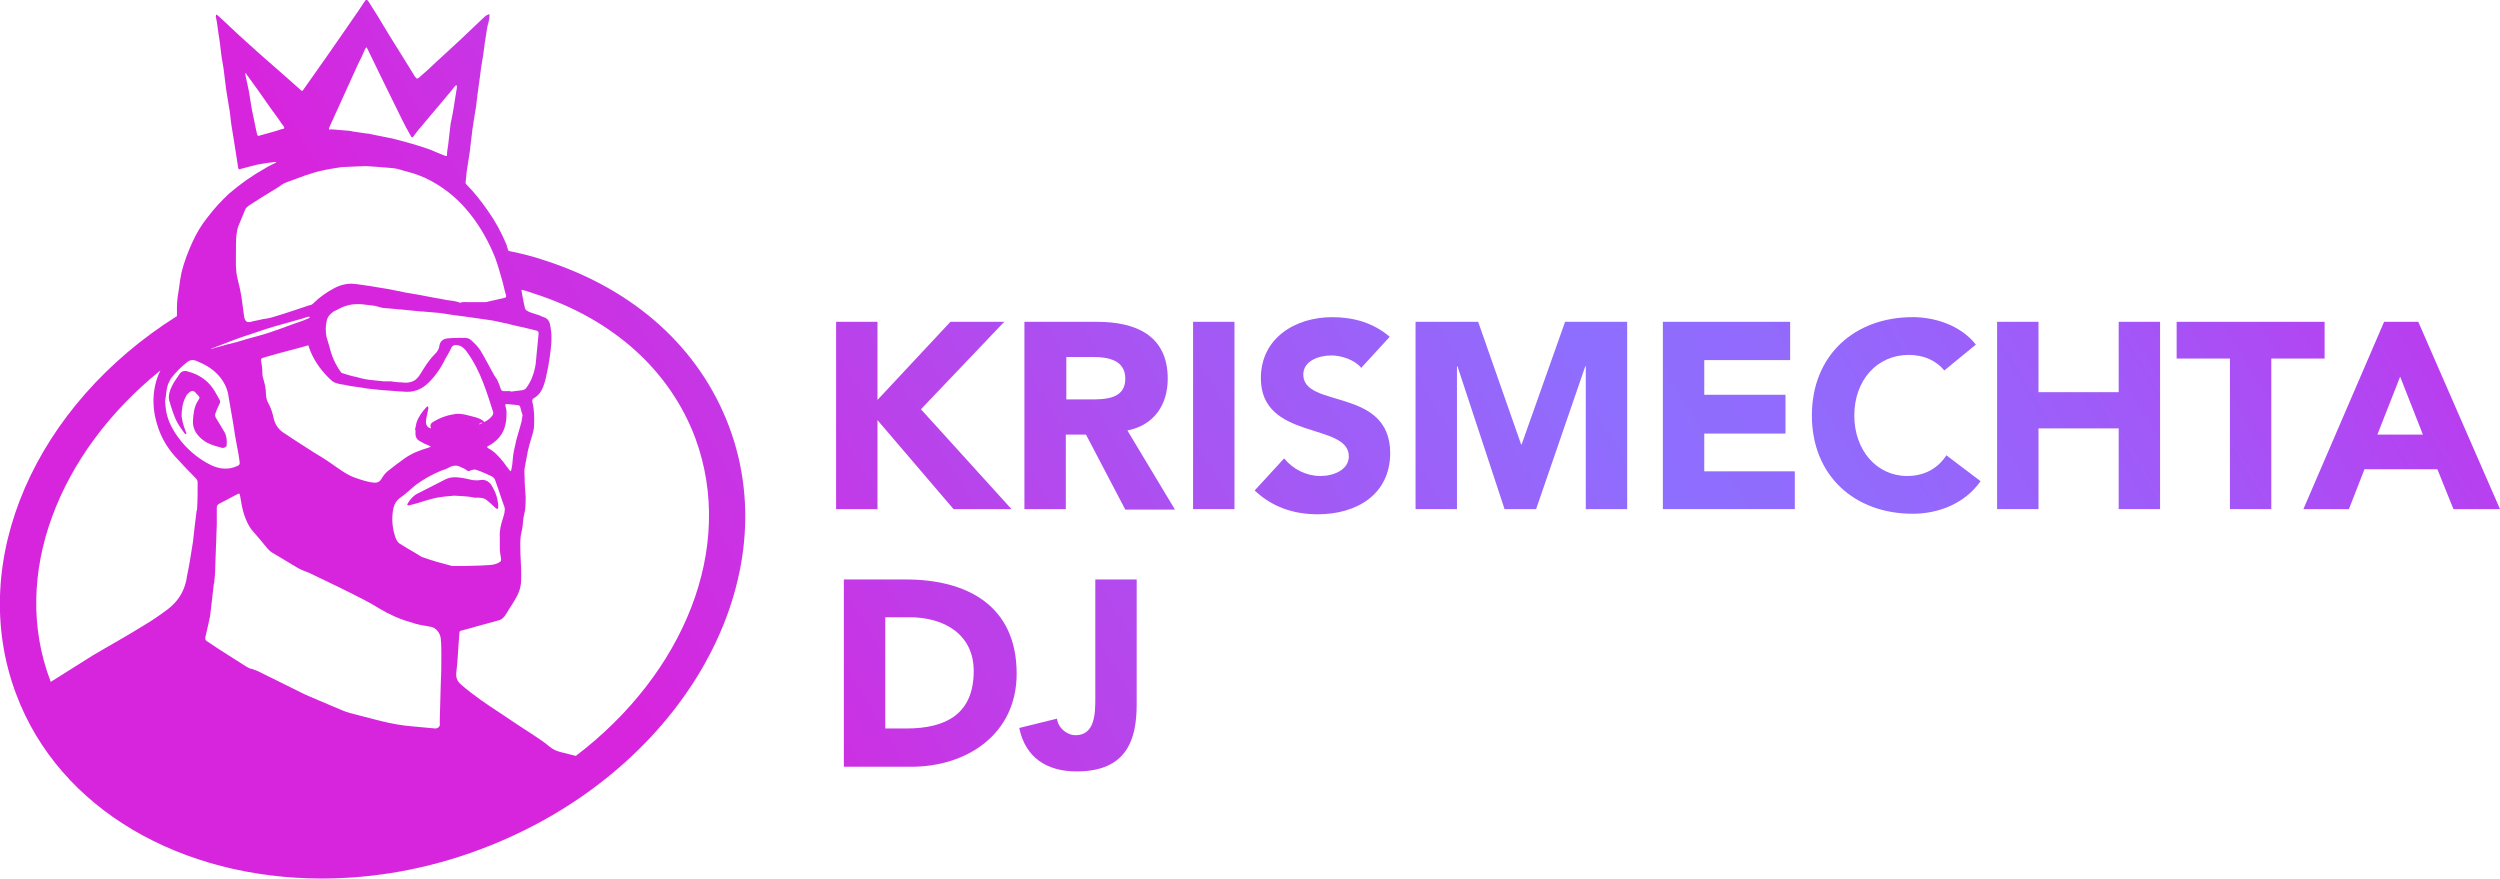
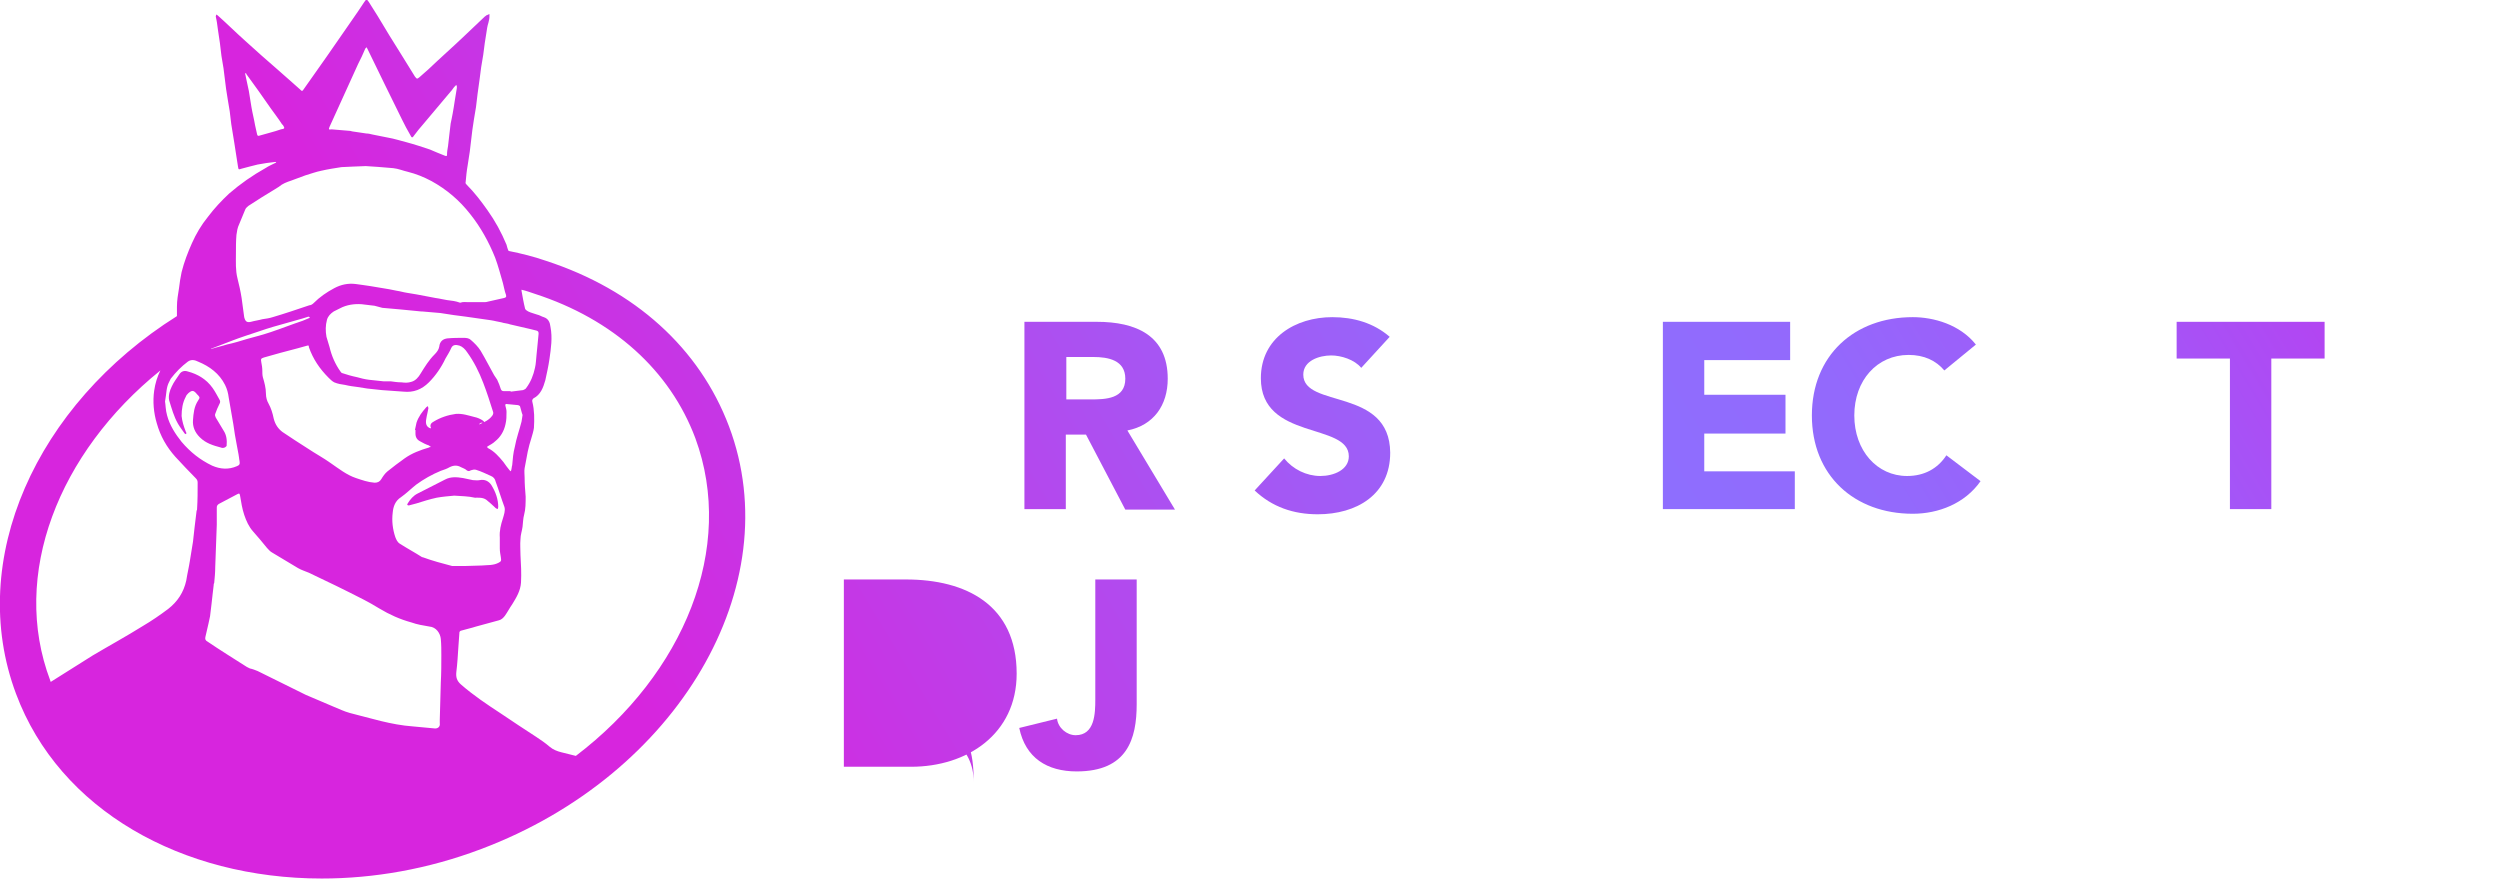
<svg xmlns="http://www.w3.org/2000/svg" version="1.1" id="Layer_1" x="0px" y="0px" viewBox="0 0 483.2 169.8" style="enable-background:new 0 0 483.2 169.8;" xml:space="preserve">
  <style type="text/css"> .st0{fill:url(#SVGID_1_);} .st1{fill:url(#SVGID_00000096756561399094154710000003055937191865059232_);} .st2{fill:url(#SVGID_00000116924579152359604140000014161245699735304343_);} .st3{fill:url(#SVGID_00000088093651917495023570000017555187169711334837_);} .st4{fill:url(#SVGID_00000095321806358884174200000003699179550912325252_);} .st5{fill:url(#SVGID_00000036253239826033077930000004518779443319344054_);} .st6{fill:url(#SVGID_00000071548674512668557180000012679479356908633746_);} .st7{fill:url(#SVGID_00000174575699317943932520000007158056112274539406_);} .st8{fill:url(#SVGID_00000039856562037522139390000012682131509802817953_);} .st9{fill:url(#SVGID_00000056406613986920441230000006108616815856750233_);} .st10{fill:url(#SVGID_00000140698310464303172990000015346632174034922375_);} .st11{fill:url(#SVGID_00000078756166625521152930000014876687097043439256_);} .st12{fill:url(#SVGID_00000097496221968936557510000015132706597662391171_);} .st13{fill:url(#SVGID_00000118377941625065543730000012414229302555728526_);} .st14{fill:url(#SVGID_00000070825456080557721950000009321194911991461055_);} </style>
  <g>
    <linearGradient id="SVGID_1_" gradientUnits="userSpaceOnUse" x1="126.588" y1="158.25" x2="573.647" y2="-111.868">
      <stop offset="1.580985e-02" style="stop-color:#D725DE" />
      <stop offset="0.235" style="stop-color:#A953F2" />
      <stop offset="0.384" style="stop-color:#8E6EFE" />
      <stop offset="0.456" style="stop-color:#9369FC" />
      <stop offset="0.547" style="stop-color:#A159F8" />
      <stop offset="0.647" style="stop-color:#B83FF0" />
      <stop offset="0.675" style="stop-color:#BF37EE" />
    </linearGradient>
-     <path class="st0" d="M175.1,112h-12v36.2h13c10.8,0,20.4-6.3,20.4-18C196.5,116.9,186.7,112,175.1,112z M175.2,140.8h-4.1v-21.5 h4.7c6.7,0,12.4,3.3,12.4,10.4C188.2,138.1,182.7,140.8,175.2,140.8z" />
+     <path class="st0" d="M175.1,112h-12v36.2h13c10.8,0,20.4-6.3,20.4-18C196.5,116.9,186.7,112,175.1,112z M175.2,140.8h-4.1h4.7c6.7,0,12.4,3.3,12.4,10.4C188.2,138.1,182.7,140.8,175.2,140.8z" />
    <linearGradient id="SVGID_00000139972323050862848270000000189682084766851235_" gradientUnits="userSpaceOnUse" x1="137.208" y1="175.827" x2="584.267" y2="-94.291">
      <stop offset="1.580985e-02" style="stop-color:#D725DE" />
      <stop offset="0.235" style="stop-color:#A953F2" />
      <stop offset="0.384" style="stop-color:#8E6EFE" />
      <stop offset="0.456" style="stop-color:#9369FC" />
      <stop offset="0.547" style="stop-color:#A159F8" />
      <stop offset="0.647" style="stop-color:#B83FF0" />
      <stop offset="0.675" style="stop-color:#BF37EE" />
    </linearGradient>
    <path style="fill:url(#SVGID_00000139972323050862848270000000189682084766851235_);" d="M211.7,135.2c0,2.7-0.1,6.9-3.8,6.9 c-1.7,0-3.4-1.4-3.6-3.2l-7.3,1.8c1.2,5.8,5.4,8.4,11.1,8.4c9.8,0,11.6-6.3,11.6-13V112h-8V135.2z" />
    <linearGradient id="SVGID_00000099626771180320531620000009883593867975014017_" gradientUnits="userSpaceOnUse" x1="106.01" y1="124.193" x2="553.069" y2="-145.925">
      <stop offset="1.580985e-02" style="stop-color:#D725DE" />
      <stop offset="0.235" style="stop-color:#A953F2" />
      <stop offset="0.384" style="stop-color:#8E6EFE" />
      <stop offset="0.456" style="stop-color:#9369FC" />
      <stop offset="0.547" style="stop-color:#A159F8" />
      <stop offset="0.647" style="stop-color:#B83FF0" />
      <stop offset="0.675" style="stop-color:#BF37EE" />
    </linearGradient>
-     <polygon style="fill:url(#SVGID_00000099626771180320531620000009883593867975014017_);" points="169.6,81.2 184.3,98.4 195.5,98.4 178,79.1 194.1,62.2 183.7,62.2 169.6,77.3 169.6,62.2 161.6,62.2 161.6,98.4 169.6,98.4 " />
    <linearGradient id="SVGID_00000002361619300925523320000005150202865171524528_" gradientUnits="userSpaceOnUse" x1="115.125" y1="139.279" x2="562.184" y2="-130.839">
      <stop offset="1.580985e-02" style="stop-color:#D725DE" />
      <stop offset="0.235" style="stop-color:#A953F2" />
      <stop offset="0.384" style="stop-color:#8E6EFE" />
      <stop offset="0.456" style="stop-color:#9369FC" />
      <stop offset="0.547" style="stop-color:#A159F8" />
      <stop offset="0.647" style="stop-color:#B83FF0" />
      <stop offset="0.675" style="stop-color:#BF37EE" />
    </linearGradient>
    <path style="fill:url(#SVGID_00000002361619300925523320000005150202865171524528_);" d="M225.7,73.2c0-8.4-6.2-11-13.7-11h-14 v36.2h8V84h3.9l7.6,14.5h9.6l-9.2-15.3C223,82.2,225.7,78.3,225.7,73.2z M210.8,77.2h-4.7v-8.2h5.2c2.9,0,6.2,0.6,6.2,4.2 C217.5,77.1,213.7,77.2,210.8,77.2z" />
    <linearGradient id="SVGID_00000114759747228496017240000001898225679085426083_" gradientUnits="userSpaceOnUse" x1="121" y1="149.002" x2="568.059" y2="-121.116">
      <stop offset="1.580985e-02" style="stop-color:#D725DE" />
      <stop offset="0.235" style="stop-color:#A953F2" />
      <stop offset="0.384" style="stop-color:#8E6EFE" />
      <stop offset="0.456" style="stop-color:#9369FC" />
      <stop offset="0.547" style="stop-color:#A159F8" />
      <stop offset="0.647" style="stop-color:#B83FF0" />
      <stop offset="0.675" style="stop-color:#BF37EE" />
    </linearGradient>
-     <rect x="230.6" y="62.2" style="fill:url(#SVGID_00000114759747228496017240000001898225679085426083_);" width="8" height="36.2" />
    <linearGradient id="SVGID_00000098184280703448016880000003724500221900736940_" gradientUnits="userSpaceOnUse" x1="126.817" y1="158.63" x2="573.876" y2="-111.488">
      <stop offset="1.580985e-02" style="stop-color:#D725DE" />
      <stop offset="0.235" style="stop-color:#A953F2" />
      <stop offset="0.384" style="stop-color:#8E6EFE" />
      <stop offset="0.456" style="stop-color:#9369FC" />
      <stop offset="0.547" style="stop-color:#A159F8" />
      <stop offset="0.647" style="stop-color:#B83FF0" />
      <stop offset="0.675" style="stop-color:#BF37EE" />
    </linearGradient>
    <path style="fill:url(#SVGID_00000098184280703448016880000003724500221900736940_);" d="M251.9,72.4c0-2.7,3.1-3.7,5.4-3.7 c1.9,0,4.5,0.8,5.8,2.4l5.5-6c-3.1-2.7-7-3.8-11.1-3.8c-7.1,0-13.8,4-13.8,11.8c0,12.1,17,8.5,17,15.1c0,2.6-2.9,3.8-5.5,3.8 c-2.7,0-5.3-1.3-7-3.4l-5.7,6.2c3.4,3.2,7.5,4.6,12.2,4.6c7.5,0,14-3.8,14-11.9C268.6,74.8,251.9,79,251.9,72.4z" />
    <linearGradient id="SVGID_00000121975634705521242360000005818121987494995112_" gradientUnits="userSpaceOnUse" x1="136.899" y1="175.316" x2="583.958" y2="-94.802">
      <stop offset="1.580985e-02" style="stop-color:#D725DE" />
      <stop offset="0.235" style="stop-color:#A953F2" />
      <stop offset="0.384" style="stop-color:#8E6EFE" />
      <stop offset="0.456" style="stop-color:#9369FC" />
      <stop offset="0.547" style="stop-color:#A159F8" />
      <stop offset="0.647" style="stop-color:#B83FF0" />
      <stop offset="0.675" style="stop-color:#BF37EE" />
    </linearGradient>
-     <polygon style="fill:url(#SVGID_00000121975634705521242360000005818121987494995112_);" points="294.1,85.9 294,85.9 285.7,62.2 273.6,62.2 273.6,98.4 281.6,98.4 281.6,70.8 281.7,70.8 290.8,98.4 296.9,98.4 306.4,70.8 306.5,70.8 306.5,98.4 314.5,98.4 314.5,62.2 302.5,62.2 " />
    <linearGradient id="SVGID_00000131356229581830800420000003093825089185933970_" gradientUnits="userSpaceOnUse" x1="147.624" y1="193.065" x2="594.682" y2="-77.053">
      <stop offset="1.580985e-02" style="stop-color:#D725DE" />
      <stop offset="0.235" style="stop-color:#A953F2" />
      <stop offset="0.384" style="stop-color:#8E6EFE" />
      <stop offset="0.456" style="stop-color:#9369FC" />
      <stop offset="0.547" style="stop-color:#A159F8" />
      <stop offset="0.647" style="stop-color:#B83FF0" />
      <stop offset="0.675" style="stop-color:#BF37EE" />
    </linearGradient>
    <polygon style="fill:url(#SVGID_00000131356229581830800420000003093825089185933970_);" points="329.4,83.8 345.1,83.8 345.1,76.3 329.4,76.3 329.4,69.6 346,69.6 346,62.2 321.4,62.2 321.4,98.4 346.9,98.4 346.9,91.1 329.4,91.1 " />
    <linearGradient id="SVGID_00000075860975721078231310000013051443786098483102_" gradientUnits="userSpaceOnUse" x1="156.958" y1="208.514" x2="604.017" y2="-61.604">
      <stop offset="1.580985e-02" style="stop-color:#D725DE" />
      <stop offset="0.235" style="stop-color:#A953F2" />
      <stop offset="0.384" style="stop-color:#8E6EFE" />
      <stop offset="0.456" style="stop-color:#9369FC" />
      <stop offset="0.547" style="stop-color:#A159F8" />
      <stop offset="0.647" style="stop-color:#B83FF0" />
      <stop offset="0.675" style="stop-color:#BF37EE" />
    </linearGradient>
    <path style="fill:url(#SVGID_00000075860975721078231310000013051443786098483102_);" d="M368.6,92c-5.8,0-10.2-4.9-10.2-11.7 c0-6.8,4.4-11.7,10.5-11.7c3,0,5.3,1.1,6.9,3l6.1-5c-3.1-3.9-8.2-5.3-12.2-5.3c-11.3,0-19.5,7.4-19.5,19s8.2,19,19.5,19 c5,0,10.1-2,13.1-6.3l-6.6-5C374.5,90.6,371.9,92,368.6,92z" />
    <linearGradient id="SVGID_00000044160062335407982600000006498790753700627080_" gradientUnits="userSpaceOnUse" x1="165.702" y1="222.986" x2="612.761" y2="-47.132">
      <stop offset="1.580985e-02" style="stop-color:#D725DE" />
      <stop offset="0.235" style="stop-color:#A953F2" />
      <stop offset="0.384" style="stop-color:#8E6EFE" />
      <stop offset="0.456" style="stop-color:#9369FC" />
      <stop offset="0.547" style="stop-color:#A159F8" />
      <stop offset="0.647" style="stop-color:#B83FF0" />
      <stop offset="0.675" style="stop-color:#BF37EE" />
    </linearGradient>
-     <polygon style="fill:url(#SVGID_00000044160062335407982600000006498790753700627080_);" points="409.5,75.8 394,75.8 394,62.2 386,62.2 386,98.4 394,98.4 394,82.8 409.5,82.8 409.5,98.4 417.5,98.4 417.5,62.2 409.5,62.2 " />
    <linearGradient id="SVGID_00000022542996071051749960000011068472300698156726_" gradientUnits="userSpaceOnUse" x1="173.217" y1="235.424" x2="620.276" y2="-34.694">
      <stop offset="1.580985e-02" style="stop-color:#D725DE" />
      <stop offset="0.235" style="stop-color:#A953F2" />
      <stop offset="0.384" style="stop-color:#8E6EFE" />
      <stop offset="0.456" style="stop-color:#9369FC" />
      <stop offset="0.547" style="stop-color:#A159F8" />
      <stop offset="0.647" style="stop-color:#B83FF0" />
      <stop offset="0.675" style="stop-color:#BF37EE" />
    </linearGradient>
    <polygon style="fill:url(#SVGID_00000022542996071051749960000011068472300698156726_);" points="449.3,62.2 420.7,62.2 420.7,69.3 431,69.3 431,98.4 439,98.4 439,69.3 449.3,69.3 " />
    <linearGradient id="SVGID_00000148640460730199872240000009242774465459945605_" gradientUnits="userSpaceOnUse" x1="184.49" y1="254.08" x2="631.548" y2="-16.037">
      <stop offset="1.580985e-02" style="stop-color:#D725DE" />
      <stop offset="0.235" style="stop-color:#A953F2" />
      <stop offset="0.384" style="stop-color:#8E6EFE" />
      <stop offset="0.456" style="stop-color:#9369FC" />
      <stop offset="0.547" style="stop-color:#A159F8" />
      <stop offset="0.647" style="stop-color:#B83FF0" />
      <stop offset="0.675" style="stop-color:#BF37EE" />
    </linearGradient>
-     <path style="fill:url(#SVGID_00000148640460730199872240000009242774465459945605_);" d="M467.4,62.2h-6.6l-15.6,36.2h8.8l3-7.7 h14.1l3.1,7.7h9L467.4,62.2z M459.5,84l4.4-11.2l4.4,11.2H459.5z" />
    <linearGradient id="SVGID_00000068654432623662985590000014294579369344282272_" gradientUnits="userSpaceOnUse" x1="78.031" y1="77.885" x2="525.09" y2="-192.233">
      <stop offset="1.580985e-02" style="stop-color:#D725DE" />
      <stop offset="0.235" style="stop-color:#A953F2" />
      <stop offset="0.384" style="stop-color:#8E6EFE" />
      <stop offset="0.456" style="stop-color:#9369FC" />
      <stop offset="0.547" style="stop-color:#A159F8" />
      <stop offset="0.647" style="stop-color:#B83FF0" />
      <stop offset="0.675" style="stop-color:#BF37EE" />
    </linearGradient>
    <path style="fill:url(#SVGID_00000068654432623662985590000014294579369344282272_);" d="M105.5,50.4c-2.3-0.8-4.7-1.4-7.2-1.9 c-0.2-0.4-0.3-0.8-0.4-1.2c-1-2.4-2.2-4.6-3.7-6.7c-1.2-1.7-2.5-3.4-4-4.9c-0.1-0.1-0.3-0.3-0.2-0.5c0.1-1.1,0.2-2.2,0.4-3.3 c0.1-0.9,0.3-1.7,0.4-2.6c0.2-1.4,0.3-2.8,0.5-4.2c0.1-0.7,0.2-1.4,0.3-2c0.1-0.8,0.3-1.6,0.4-2.4s0.2-1.6,0.3-2.5 c0.1-1,0.3-1.9,0.4-2.9c0.1-0.8,0.2-1.5,0.3-2.3c0.1-0.8,0.3-1.6,0.4-2.4s0.2-1.6,0.3-2.3C93.8,7.6,93.9,7,94,6.4 c0.1-0.7,0.2-1.4,0.4-2c0.1-0.4,0.2-0.8,0.2-1.2c0-0.2,0-0.3,0-0.5c-0.1,0.1-0.3,0.1-0.4,0.2c-0.2,0-0.3,0.2-0.5,0.3 c-1.3,1.2-2.6,2.5-3.9,3.7c-2.3,2.2-4.7,4.3-7,6.5c-0.6,0.5-1.1,1-1.7,1.5c-0.5,0.4-0.5,0.4-0.9-0.1c-0.9-1.4-1.7-2.8-2.6-4.2 c-1.6-2.5-3.1-5-4.6-7.5c-0.6-0.9-1.1-1.8-1.7-2.7c-0.4-0.6-0.5-0.6-0.9,0C70,1,69.6,1.6,69.2,2.2c-0.9,1.3-1.8,2.6-2.7,3.9 c-1.1,1.6-2.3,3.3-3.4,4.9c-1.4,2-2.9,4.1-4.3,6.1c-0.4,0.6-0.4,0.6-0.9,0.1c-1.5-1.3-2.9-2.6-4.3-3.8c-2.1-1.8-4.1-3.6-6.2-5.5 c-1.8-1.6-3.5-3.3-5.3-4.9c-0.1-0.1-0.2-0.1-0.3-0.2c0,0.1-0.1,0.3-0.1,0.4C41.9,4,42,4.8,42.1,5.6c0.1,0.9,0.3,1.8,0.4,2.7 c0.1,0.8,0.2,1.6,0.3,2.5c0.1,0.8,0.3,1.6,0.4,2.4c0.2,1.3,0.3,2.7,0.5,4c0.1,0.6,0.2,1.3,0.3,1.9c0.1,0.8,0.3,1.6,0.4,2.4 c0.1,0.8,0.2,1.6,0.3,2.5c0.2,1.2,0.4,2.5,0.6,3.7c0.2,1.5,0.5,3,0.7,4.5c0.1,0.6,0.1,0.6,0.7,0.4c1-0.3,2-0.5,3.1-0.8 c1.1-0.2,2.3-0.4,3.4-0.5c0.1,0,0.1,0,0.2,0.1c-0.1,0-0.1,0.1-0.2,0.1c-0.6,0.3-1.3,0.6-1.9,1c-2.5,1.4-4.8,3-7,4.9 c-1.5,1.4-2.9,2.9-4.1,4.5c-1.3,1.6-2.3,3.3-3.1,5.1s-1.5,3.6-2,5.6c-0.2,1-0.4,2.1-0.5,3.1c-0.2,1.2-0.4,2.4-0.4,3.6 c0,0.6,0,1.2,0,1.8C7,78.2-6.6,108.2,3.1,134.1c8.4,22.5,32.1,35.7,59.1,35.7c10,0,20.5-1.8,30.8-5.7c38-14.3,59.5-50.9,47.9-81.7 C135.2,67.3,122.7,56,105.5,50.4z M98.6,62.7c1.3,0.3,2.6,0.6,3.9,0.9c0.4,0.1,0.8,0.2,1.2,0.3c0.3,0.1,0.4,0.2,0.4,0.6 c-0.1,1.4-0.3,2.8-0.4,4.1c-0.1,0.8-0.1,1.7-0.3,2.5c-0.3,1.4-0.8,2.7-1.7,3.9c-0.1,0.2-0.4,0.3-0.6,0.4c-0.8,0.1-1.6,0.2-2.4,0.3 v-0.1c-0.4,0-0.9,0-1.3,0c-0.3,0-0.5-0.1-0.6-0.4c-0.2-0.6-0.4-1.2-0.7-1.8c-0.2-0.3-0.4-0.6-0.6-0.9c-0.9-1.6-1.7-3.2-2.6-4.7 c-0.5-0.8-1.2-1.5-1.9-2.1c-0.3-0.3-0.8-0.4-1.3-0.4c-1.1,0-2.1,0-3.2,0.1c-0.9,0.1-1.5,0.6-1.6,1.6c-0.1,0.6-0.5,1.1-0.9,1.5 c-1.1,1.1-1.9,2.4-2.7,3.7c-0.4,0.7-1,1.4-1.8,1.6c-0.6,0.2-1.2,0.2-1.9,0.1c-0.7,0-1.4-0.1-2.1-0.2c-0.5,0-0.9,0-1.4,0 c-0.9-0.1-1.9-0.2-2.8-0.3c-0.8-0.1-1.6-0.3-2.3-0.5c-1-0.2-2-0.5-2.9-0.8c-0.1,0-0.2-0.2-0.3-0.3c-1-1.4-1.7-3-2.1-4.7 c-0.2-0.7-0.4-1.3-0.6-2c-0.2-1.1-0.2-2.2,0.1-3.3c0.2-0.7,0.7-1.2,1.3-1.6c0.4-0.2,0.8-0.4,1.2-0.6c1.3-0.7,2.8-0.9,4.2-0.8 c0.8,0.1,1.7,0.2,2.5,0.3c0.5,0.1,1,0.3,1.5,0.4c1.1,0.1,2.3,0.2,3.4,0.3c1.4,0.1,2.7,0.3,4.1,0.4c0.1,0,0.1,0,0.2,0 c1.2,0.1,2.4,0.2,3.5,0.3c0.9,0.1,1.7,0.3,2.6,0.4c0.8,0.1,1.5,0.2,2.3,0.3c0.9,0.1,1.9,0.3,2.8,0.4c0.7,0.1,1.4,0.2,2.1,0.3 s1.3,0.3,2,0.4C97.5,62.5,98.1,62.5,98.6,62.7z M93.2,81.2c-0.5-0.3-1-0.5-1.5-0.6c-1.2-0.3-2.3-0.7-3.6-0.6 c-1.5,0.2-3,0.7-4.3,1.5c-0.4,0.2-0.8,0.6-0.5,1.2l-0.1,0.1c-0.8-0.3-1-0.9-0.8-1.9c0.1-0.7,0.3-1.3,0.4-2c0-0.1-0.1-0.3-0.1-0.4 c-0.1,0.1-0.2,0.1-0.3,0.2c-0.8,0.9-1.5,1.8-1.9,3c-0.1,0.5-0.2,1-0.3,1.4h0.1c0,0.2,0,0.5,0,0.7c0,0.7,0.3,1.2,0.9,1.5 c0.5,0.3,1.1,0.6,1.7,0.8c0.1,0.1,0.3,0.2,0.4,0.3c-0.1,0-0.3,0-0.4,0.1c-1.7,0.5-3.3,1.1-4.7,2.1c-1.1,0.8-2.2,1.6-3.3,2.5 c-0.5,0.4-0.9,1-1.2,1.5c-0.3,0.5-0.7,0.7-1.3,0.7c-1.3-0.1-2.4-0.5-3.6-0.9c-1.8-0.6-3.3-1.8-4.9-2.9c-1.4-1-2.9-1.8-4.4-2.8 c-1.7-1.1-3.3-2.1-4.9-3.2c-0.8-0.6-1.4-1.4-1.7-2.6c-0.2-1-0.5-2-1-2.9c-0.3-0.5-0.5-1.2-0.5-1.9c0-1.1-0.3-2.2-0.6-3.2 c-0.1-0.4-0.1-0.9-0.1-1.3c0-0.5-0.1-1.1-0.2-1.6c-0.1-0.6-0.1-0.7,0.5-0.9c1.1-0.3,2.1-0.6,3.2-0.9c1.1-0.3,2.3-0.6,3.4-0.9 c0.6-0.2,1.2-0.3,1.8-0.5c0.3-0.1,0.3,0.1,0.3,0.3c0.8,2.3,2.1,4.2,3.8,5.9c0.3,0.3,0.7,0.7,1.1,0.9c0.7,0.3,1.4,0.4,2.1,0.5 c0.8,0.2,1.6,0.3,2.4,0.4c0.6,0.1,1.3,0.2,1.9,0.3c0.9,0.1,1.8,0.2,2.8,0.3c1.4,0.1,2.8,0.2,4.2,0.3c1.9,0.2,3.5-0.4,4.9-1.8 c1.3-1.3,2.4-2.9,3.2-4.6c0.4-0.7,0.8-1.3,1.1-2c0.3-0.7,0.9-0.7,1.6-0.5c0.6,0.2,1.1,0.7,1.5,1.3c1.3,1.8,2.3,3.8,3.1,5.9 c0.7,1.8,1.3,3.7,1.9,5.6c0.1,0.2,0,0.6-0.2,0.8c-0.6,0.8-1.5,1.2-2.4,1.6h-0.1c0,0,0-0.1,0.1-0.1c0.1-0.1,0.2-0.2,0.3-0.2 C93.7,81.8,93.7,81.5,93.2,81.2z M94.2,86.3c0.5-0.3,1.1-0.6,1.5-1c1-0.8,1.7-1.9,2-3.3c0.2-0.8,0.2-1.6,0.2-2.4 c0-0.4-0.1-0.7-0.2-1.1c-0.1-0.3,0-0.5,0.3-0.4c0.7,0.1,1.4,0.1,2.1,0.2c0.1,0,0.3,0.1,0.4,0.2c0.2,0.6,0.3,1.2,0.5,1.7 c-0.1,0.5-0.1,0.9-0.2,1.3c-0.4,1.6-1,3.2-1.3,4.9c-0.3,1.1-0.4,2.3-0.5,3.5c-0.1,0.3-0.1,0.7-0.2,1c0,0.1-0.1,0.1-0.1,0.2 c-0.1-0.1-0.1-0.1-0.2-0.2c-0.4-0.5-0.8-1-1.2-1.6c-0.9-1.1-1.8-2.1-3-2.7C94.2,86.5,94.1,86.4,94.2,86.3 C94,86.3,94.1,86.3,94.2,86.3z M63.7,24.5c1.8-4,3.7-8.1,5.5-12.1c0.5-1,1-2,1.4-3c0.1-0.1,0.2-0.2,0.2-0.3 c0.1,0.1,0.1,0.2,0.2,0.3c2.2,4.6,4.5,9.2,6.7,13.7c0.5,1,1,2,1.6,3c0.3,0.6,0.4,0.6,0.8,0c0.5-0.7,1.1-1.4,1.7-2.1 c1.8-2.1,3.5-4.2,5.3-6.3c0.3-0.3,0.5-0.7,0.8-1c0.1-0.1,0.2-0.2,0.3-0.3c0,0.1,0.1,0.3,0.1,0.3c0,0.2,0,0.2,0,0.3 c-0.3,1.6-0.5,3.3-0.8,4.9c-0.1,0.7-0.3,1.4-0.4,2c-0.2,1.4-0.3,2.8-0.5,4.3c-0.1,0.6-0.2,1.1-0.2,1.7c0,0.3-0.1,0.3-0.4,0.2 c-1-0.4-2-0.8-2.9-1.2c-1.5-0.5-3-1-4.5-1.4c-1.2-0.3-2.4-0.7-3.6-0.9c-1-0.2-2-0.4-3-0.6c-0.4-0.1-0.8-0.2-1.2-0.2 c-0.9-0.1-1.8-0.3-2.7-0.4c-0.1,0-0.3-0.1-0.4-0.1c-1.2-0.1-2.4-0.2-3.6-0.3C63.5,25.1,63.5,25,63.7,24.5z M50.2,26.2 c-0.3,0.1-0.4,0.1-0.5-0.2c-0.1-0.6-0.3-1.2-0.4-1.8c-0.2-1.2-0.5-2.3-0.7-3.5c-0.2-1-0.3-2.1-0.5-3.1c-0.2-0.9-0.4-1.9-0.6-2.8 c0-0.2-0.1-0.3-0.1-0.5c0-0.1,0-0.1,0.1-0.2c0.1,0.1,0.1,0.1,0.1,0.2c1.6,2.2,3.2,4.4,4.7,6.6c0.7,1,1.5,2,2.2,3.1 c0.1,0.1,0.1,0.1,0.2,0.2c0.4,0.6,0.3,0.7-0.4,0.8C52.9,25.5,51.5,25.8,50.2,26.2z M45.6,49c0-1.2,0-2.4,0.1-3.6 c0.1-0.7,0.2-1.4,0.5-2c0.4-1,0.8-1.9,1.2-2.9c0.1-0.3,0.4-0.5,0.6-0.7c1.7-1.1,3.4-2.2,5.1-3.2c0.3-0.2,0.5-0.3,0.8-0.5 c0.7-0.6,1.5-0.9,2.4-1.2s1.8-0.7,2.7-1c1-0.3,2.1-0.7,3.1-0.9c1.3-0.3,2.6-0.5,3.9-0.7c1.4-0.1,2.8-0.1,4.7-0.2 c1.4,0.1,3.3,0.2,5.3,0.4c1,0.1,1.9,0.5,2.8,0.7c1.6,0.4,3.1,1,4.6,1.8c2.9,1.6,5.4,3.7,7.5,6.4c2,2.5,3.6,5.4,4.8,8.4 c0.6,1.6,1,3.2,1.5,4.9c0.2,0.7,0.3,1.5,0.6,2.3c0.1,0.4,0,0.5-0.4,0.6c-1,0.2-2.1,0.5-3.1,0.7c-0.3,0.1-0.6,0.1-0.8,0.1 c-1,0-2,0-3,0c-0.5,0-1-0.1-1.5,0.1h-0.1c-0.8-0.3-1.6-0.4-2.5-0.5c-0.7-0.1-1.4-0.3-2.2-0.4c-1.2-0.2-2.5-0.5-3.7-0.7 c-0.6-0.1-1.2-0.2-1.8-0.3c-0.7-0.1-1.3-0.3-2-0.4c-0.5-0.1-1-0.2-1.5-0.3c-1.2-0.2-2.4-0.4-3.6-0.6c-0.9-0.1-1.8-0.3-2.8-0.4 c-1.5-0.2-2.9,0.1-4.2,0.8c-1.5,0.8-2.8,1.7-4,2.9c-0.2,0.2-0.5,0.4-0.8,0.4c-2.4,0.8-4.7,1.6-7.1,2.3c-0.6,0.2-1.3,0.3-2,0.4 c-0.7,0.2-1.5,0.3-2.2,0.5c-0.8,0.2-1.1-0.1-1.3-0.9c-0.2-1.2-0.3-2.5-0.5-3.7c-0.2-1.3-0.5-2.6-0.8-3.8 C45.5,52.2,45.6,50.7,45.6,49z M40.8,67.4c1.3-0.5,2.6-1,3.9-1.5c1.8-0.7,3.7-1.3,5.5-1.9c1.7-0.6,3.5-1.1,5.3-1.6 c1.3-0.4,2.6-0.7,3.8-1.1c0.1,0,0.2-0.1,0.3-0.1s0.2,0.1,0.3,0.1c-0.1,0.1-0.1,0.2-0.2,0.2c-0.4,0.2-0.8,0.3-1.2,0.5 c-2.1,0.7-4.1,1.5-6.2,2.2c-1.5,0.5-3,0.9-4.5,1.3c-1.3,0.4-2.6,0.8-4,1.1c-0.9,0.3-1.9,0.5-2.8,0.8C40.9,67.5,40.9,67.5,40.8,67.4 c0,0-0.1,0-0.2-0.1C40.7,67.4,40.8,67.4,40.8,67.4z M32.7,73.8c0.1-0.2,0.2-0.4,0.3-0.6c1-1.3,2.1-2.4,3.3-3.3c0.7-0.5,1.4-0.3,2,0 c2.2,0.9,4.1,2.3,5.2,4.5c0.4,0.8,0.6,1.6,0.7,2.4c0.3,1.7,0.6,3.5,0.9,5.2c0.1,0.7,0.2,1.3,0.3,2s0.3,1.5,0.4,2.2 c0.1,0.5,0.2,1.1,0.3,1.6c0.1,0.4,0.1,0.9,0.2,1.3c0.1,0.6,0,0.8-0.5,1c-1.6,0.7-3.2,0.6-4.8-0.1c-2.3-1.1-4.2-2.6-5.9-4.6 c-1.2-1.5-2.3-3.2-2.8-5.1c-0.3-1-0.3-2.2-0.4-2.7C32.2,76,32.1,74.9,32.7,73.8z M38.1,98.2c0,0.2,0,0.4-0.1,0.5 c-0.1,1.1-0.3,2.2-0.4,3.3c-0.1,0.9-0.2,1.8-0.3,2.7c-0.2,1.2-0.4,2.5-0.6,3.7c-0.2,1.3-0.5,2.5-0.7,3.8c-0.5,2.3-1.7,4.1-3.5,5.5 c-1.6,1.2-3.2,2.3-4.9,3.3c-3.2,2-6.5,3.8-9.7,5.7c-2.7,1.7-5.4,3.4-8.1,5.1c0-0.1-0.1-0.2-0.1-0.3C2,111.1,11.3,87.5,31,71.6 c-0.6,1.2-1,2.5-1.2,3.9c-0.3,2.1-0.1,4.3,0.5,6.3c0.7,2.5,1.9,4.6,3.6,6.5c1.3,1.4,2.6,2.8,3.9,4.1c0.3,0.3,0.4,0.5,0.4,0.9 C38.2,95,38.2,96.6,38.1,98.2z M85.2,131.9c-0.1,2.4-0.1,4.8-0.2,7.2c0,0.2,0,0.5,0,0.7c0.1,0.6-0.3,1-0.9,1 c-1.4-0.1-2.9-0.3-4.3-0.4c-4.2-0.3-8.2-1.6-12.2-2.6c-1.1-0.3-2.1-0.8-3.1-1.2c-1.8-0.8-3.6-1.5-5.4-2.3c-3.1-1.5-6.2-3.1-9.3-4.6 c-0.5-0.2-1-0.4-1.5-0.5c-0.2-0.1-0.4-0.2-0.6-0.3c-2.5-1.6-5.1-3.2-7.6-4.9c-0.4-0.2-0.5-0.5-0.4-0.9c0.2-0.9,0.4-1.7,0.6-2.6 c0.1-0.5,0.2-0.9,0.3-1.4c0.1-0.8,0.2-1.6,0.3-2.5c0.1-1.2,0.3-2.4,0.4-3.5c0-0.1,0-0.3,0.1-0.4c0.1-1,0.2-2.1,0.2-3.1 c0.1-2.7,0.2-5.5,0.3-8.2c0-1.1,0-2.2,0-3.3c0-0.3,0.1-0.5,0.4-0.7c1.2-0.6,2.4-1.3,3.6-1.9c0.4-0.2,0.4-0.1,0.5,0.3 c0.2,1.2,0.4,2.5,0.8,3.7c0.4,1.2,0.9,2.3,1.7,3.2c0.9,1,1.8,2.1,2.7,3.2c0.3,0.3,0.6,0.7,1,0.9c1.7,1,3.3,2,5,3 c0.7,0.4,1.4,0.6,2.1,0.9c3.6,1.7,7.1,3.4,10.6,5.2c1,0.5,2,1.1,3,1.7c2,1.2,4,2.1,6.2,2.7c1.1,0.4,2.3,0.6,3.5,0.8 c1.3,0.1,2.1,1.3,2.2,2.4s0.1,2.1,0.1,3.2C85.3,128.3,85.3,130.1,85.2,131.9L85.2,131.9z M87.4,109.4c-1.9-0.5-3.8-1-5.7-1.7 c0,0,0,0-0.1,0c-1.4-0.9-2.9-1.7-4.3-2.6c-0.5-0.3-0.7-0.8-0.9-1.3c-0.5-1.5-0.7-3.1-0.5-4.7c0.1-1.2,0.5-2.3,1.6-3 c1-0.7,1.9-1.6,2.9-2.4c1.5-1.1,3.1-2,4.8-2.7c0.6-0.2,1.2-0.4,1.7-0.7c0.8-0.4,1.5-0.4,2.2,0c0.4,0.2,0.8,0.3,1.1,0.6 c0.3,0.2,0.5,0.2,0.8,0c0.3-0.1,0.7-0.2,1-0.1c1,0.3,2,0.8,2.9,1.2c0.5,0.2,0.8,0.6,0.9,1.1c0.6,1.6,1.1,3.3,1.7,4.9 c0.2,0.7-0.1,1.5-0.3,2.2c-0.4,1.2-0.7,2.4-0.6,3.7c0,0.7,0,1.4,0,2.1c0,0.6,0.1,1.1,0.2,1.7c0.1,0.7,0.1,0.8-0.5,1.1 c-1,0.5-2,0.4-3.2,0.5c-1,0-2.2,0.1-3.3,0.1c-0.7,0-1.4,0-2.1,0C87.6,109.4,87.5,109.4,87.4,109.4z M111.3,146.1 c-0.9-0.2-1.9-0.5-2.8-0.7c-0.8-0.2-1.6-0.5-2.3-1.1c-0.8-0.7-1.7-1.3-2.6-1.9c-2.3-1.5-4.6-3-6.8-4.5c-2.6-1.7-5.3-3.5-7.7-5.6 c-0.8-0.7-1-1.4-0.9-2.4c0.2-1.6,0.3-3.3,0.4-4.9c0.1-0.9,0.1-1.9,0.2-2.8c0-0.1,0.2-0.3,0.3-0.3c1-0.3,2-0.5,2.9-0.8 c1.5-0.4,2.9-0.8,4.4-1.2c0.5-0.1,0.9-0.5,1.2-0.9c0.5-0.7,0.9-1.5,1.4-2.2c0.8-1.3,1.6-2.6,1.7-4.2c0.1-1.8,0-3.5-0.1-5.3 c0-1-0.1-2.1,0-3.1c0-0.8,0.3-1.6,0.4-2.4s0.1-1.6,0.3-2.3c0.3-1.1,0.3-2.3,0.3-3.5c-0.1-1.2-0.2-2.5-0.2-3.7c0-0.6-0.1-1.2,0-1.8 c0.2-1.1,0.4-2.1,0.6-3.2c0.2-0.9,0.4-1.7,0.7-2.6c0.2-0.7,0.4-1.3,0.5-2c0.1-1.7,0.1-3.4-0.3-5c-0.1-0.3,0-0.5,0.2-0.7 c1.4-0.7,1.9-2.1,2.3-3.5c0.3-1.4,0.6-2.7,0.8-4.1c0.3-2.1,0.6-4.1,0.2-6.2c-0.1-0.9-0.4-1.6-1.3-1.9c-0.4-0.1-0.8-0.4-1.3-0.5 c-0.5-0.2-1.1-0.3-1.7-0.6c-0.2-0.1-0.5-0.3-0.6-0.5c-0.3-1.2-0.5-2.4-0.7-3.5c0,0,0-0.1,0-0.2c0.9,0.2,1.7,0.5,2.6,0.8 c15.1,4.9,26.1,14.8,31,27.9C142.2,105.9,132.2,130.2,111.3,146.1z" />
    <linearGradient id="SVGID_00000086689493919777868210000017838913261752894866_" gradientUnits="userSpaceOnUse" x1="89.259" y1="96.468" x2="536.318" y2="-173.649">
      <stop offset="1.580985e-02" style="stop-color:#D725DE" />
      <stop offset="0.235" style="stop-color:#A953F2" />
      <stop offset="0.384" style="stop-color:#8E6EFE" />
      <stop offset="0.456" style="stop-color:#9369FC" />
      <stop offset="0.547" style="stop-color:#A159F8" />
      <stop offset="0.647" style="stop-color:#B83FF0" />
      <stop offset="0.675" style="stop-color:#BF37EE" />
    </linearGradient>
    <path style="fill:url(#SVGID_00000086689493919777868210000017838913261752894866_);" d="M94,96.6c0.6,0.5,1.2,1,1.8,1.6 c0.1,0.1,0.2,0.1,0.4,0.2c0-0.1,0.1-0.3,0.1-0.4c0-1.5-0.5-2.9-1.3-4.2c-0.5-0.8-1.3-1.2-2.3-1c-0.4,0.1-0.9,0-1.3,0 c-0.6-0.1-1.3-0.3-1.9-0.4c-1.2-0.2-2.4-0.3-3.5,0.3c-1.8,0.9-3.5,1.8-5.3,2.7c-0.8,0.4-1.4,1.1-1.9,1.9c0,0.1-0.1,0.2-0.1,0.3 c0.1,0,0.2,0.1,0.3,0.1c0.5-0.1,1-0.3,1.5-0.4c1.3-0.4,2.5-0.8,3.9-1.1c1.1-0.2,2.3-0.3,3.4-0.4c1.4,0.1,2.7,0.1,4,0.4 C92.4,96.2,93.3,96.1,94,96.6z" />
    <linearGradient id="SVGID_00000170279806011892625340000008839745404962251660_" gradientUnits="userSpaceOnUse" x1="68.273" y1="61.736" x2="515.332" y2="-208.382">
      <stop offset="1.580985e-02" style="stop-color:#D725DE" />
      <stop offset="0.235" style="stop-color:#A953F2" />
      <stop offset="0.384" style="stop-color:#8E6EFE" />
      <stop offset="0.456" style="stop-color:#9369FC" />
      <stop offset="0.547" style="stop-color:#A159F8" />
      <stop offset="0.647" style="stop-color:#B83FF0" />
      <stop offset="0.675" style="stop-color:#BF37EE" />
    </linearGradient>
    <path style="fill:url(#SVGID_00000170279806011892625340000008839745404962251660_);" d="M34.4,81.9c0.4,0.7,0.9,1.3,1.3,1.9 c0.1,0.1,0.2,0.1,0.3,0.1c0-0.1,0-0.2,0-0.3c0-0.1-0.1-0.1-0.1-0.2c-0.4-1-0.7-2-0.8-3c0-1.3,0.2-2.6,0.8-3.7 c0.1-0.3,0.3-0.5,0.5-0.7c0.7-0.6,1-0.6,1.6,0.1c0.1,0.1,0.1,0.2,0.2,0.2c0.4,0.5,0.5,0.5,0.1,1.1c-0.8,1.2-0.9,2.5-1,3.8 s0.4,2.4,1.3,3.3c1.2,1.2,2.6,1.6,4.1,2c0.2,0.1,0.5,0.1,0.7,0c0.1,0,0.3-0.2,0.4-0.3c0.1-1.1,0-2.1-0.6-3c-0.5-0.8-1-1.7-1.5-2.5 c-0.1-0.2-0.2-0.5-0.1-0.7c0.2-0.6,0.5-1.3,0.8-1.9c0.2-0.3,0.2-0.6,0-0.9c-0.4-0.7-0.8-1.5-1.3-2.2c-1.2-1.7-2.9-2.7-4.8-3.2 c-0.6-0.2-1.2-0.1-1.6,0.5c-0.5,0.8-1.1,1.5-1.5,2.4c-0.4,0.8-0.7,1.8-0.5,2.7C33.2,79,33.6,80.5,34.4,81.9z" />
  </g>
</svg>